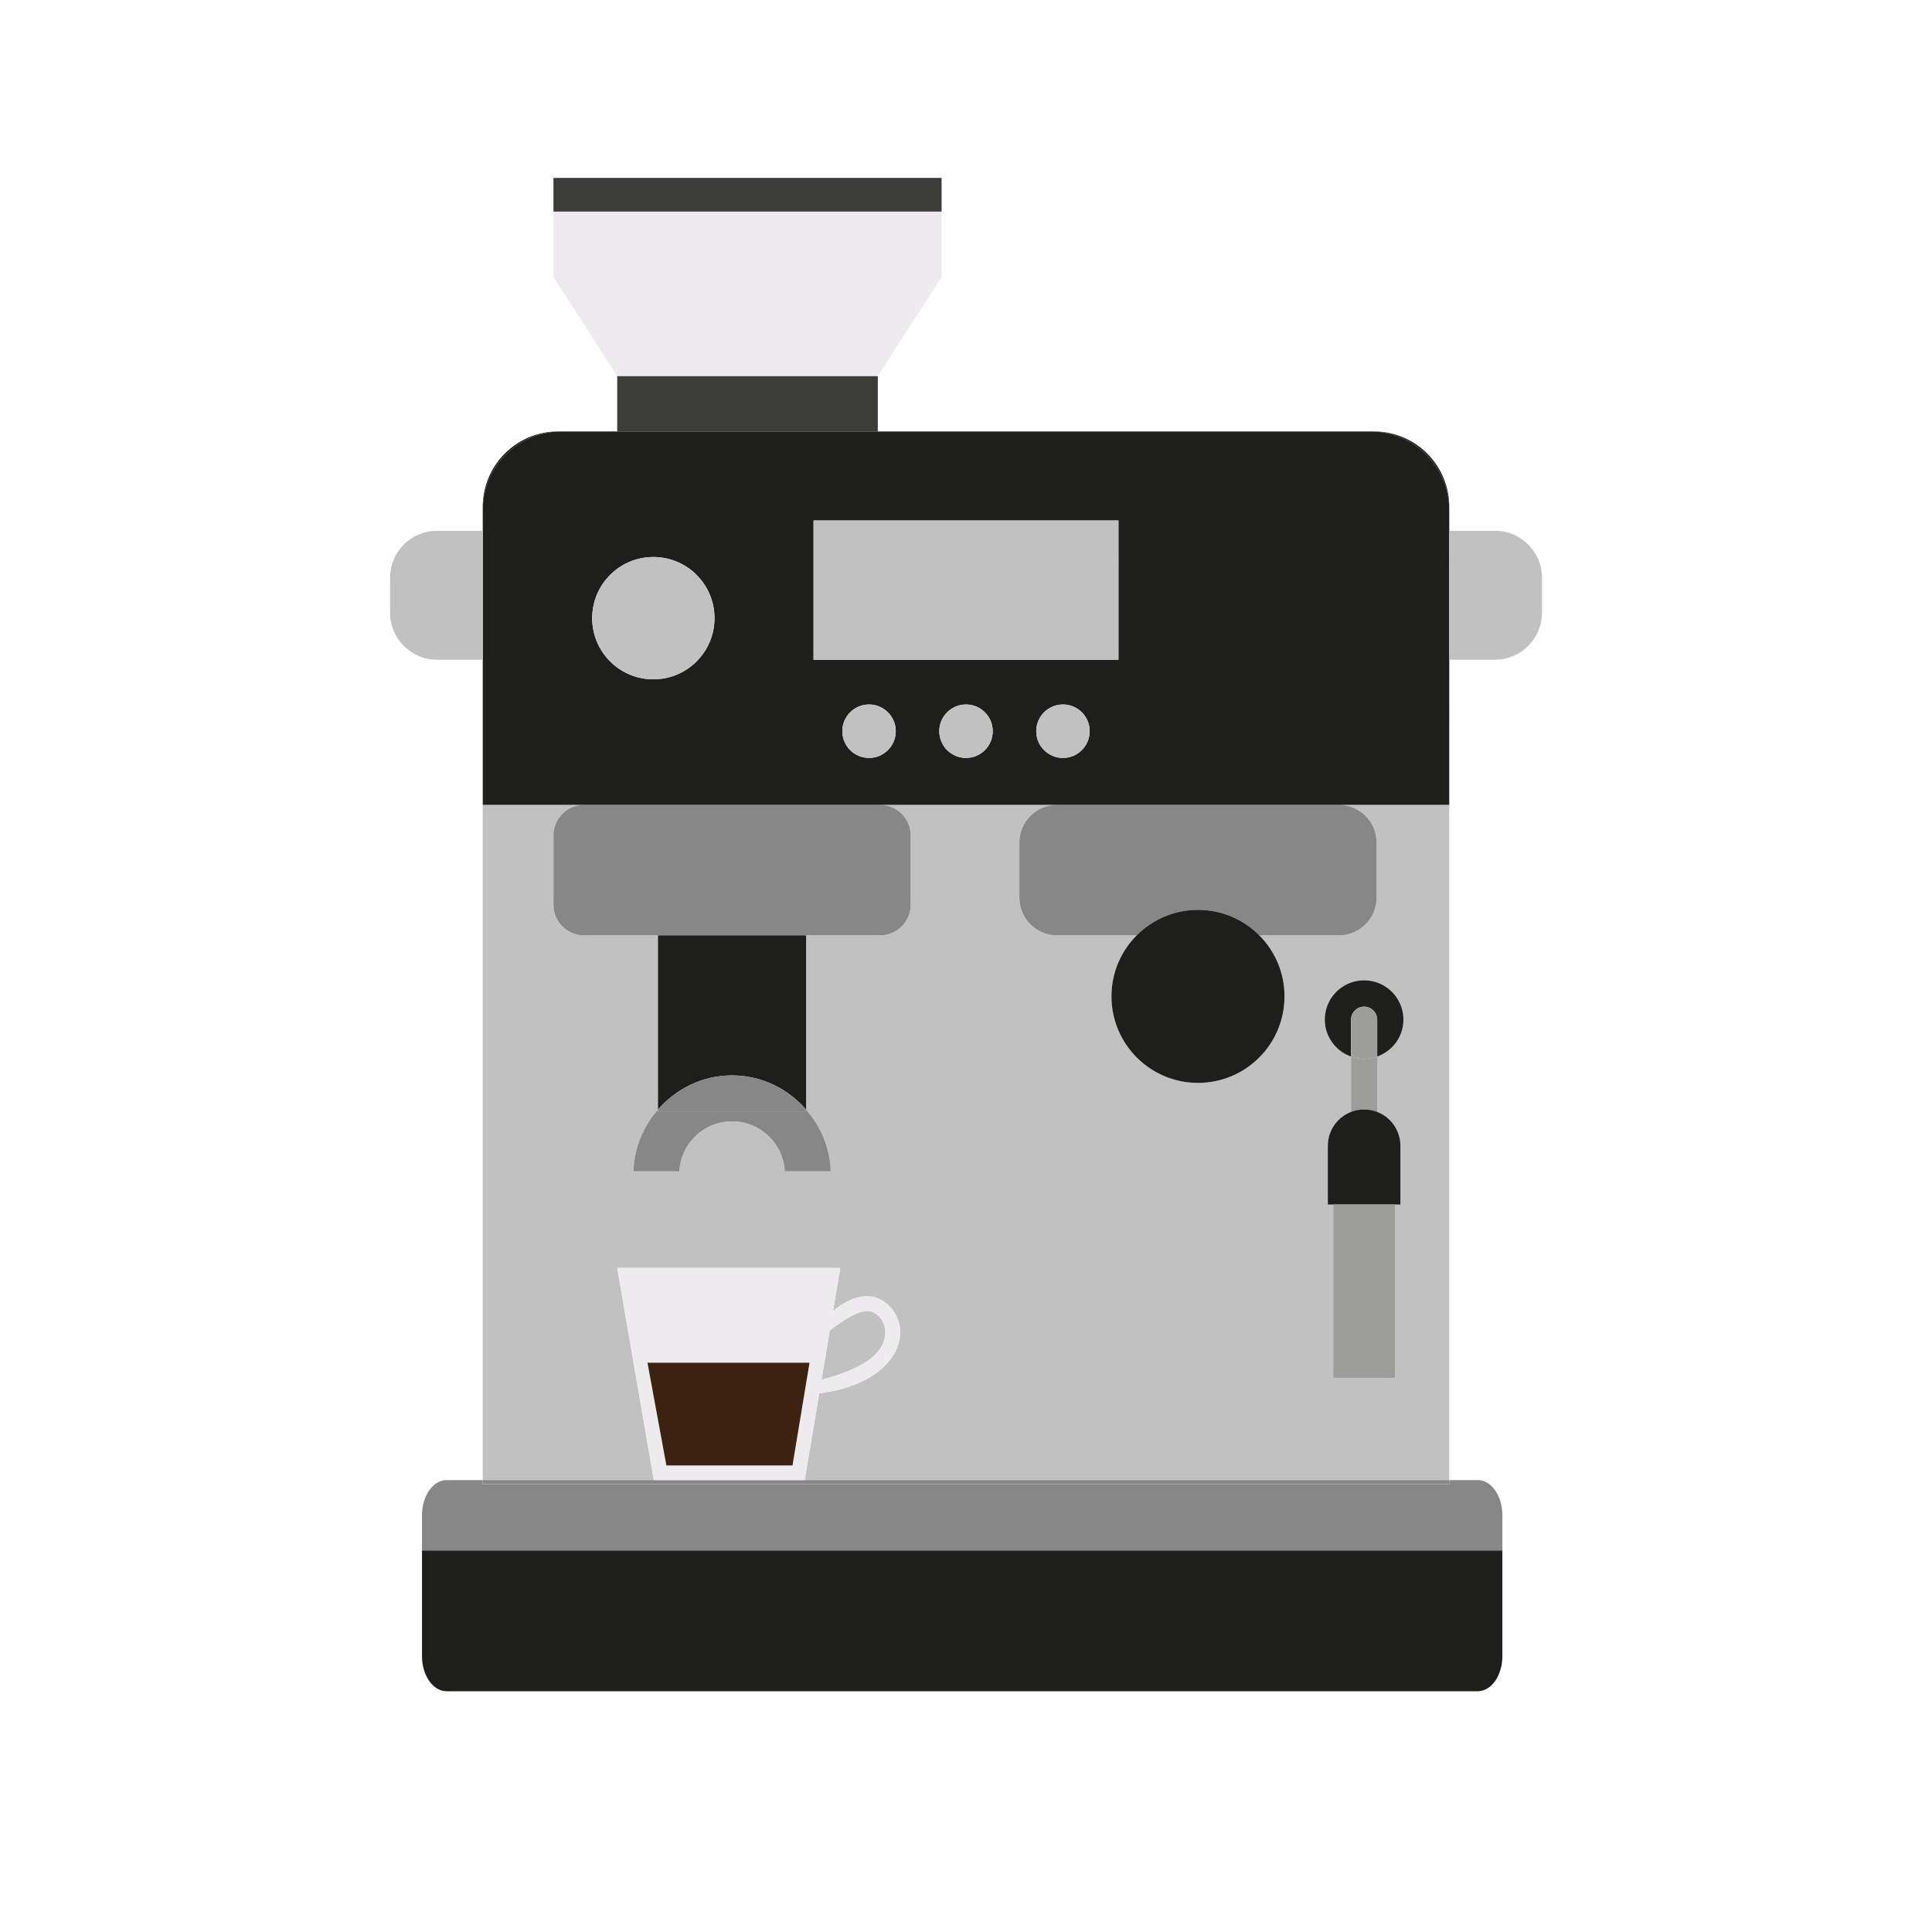
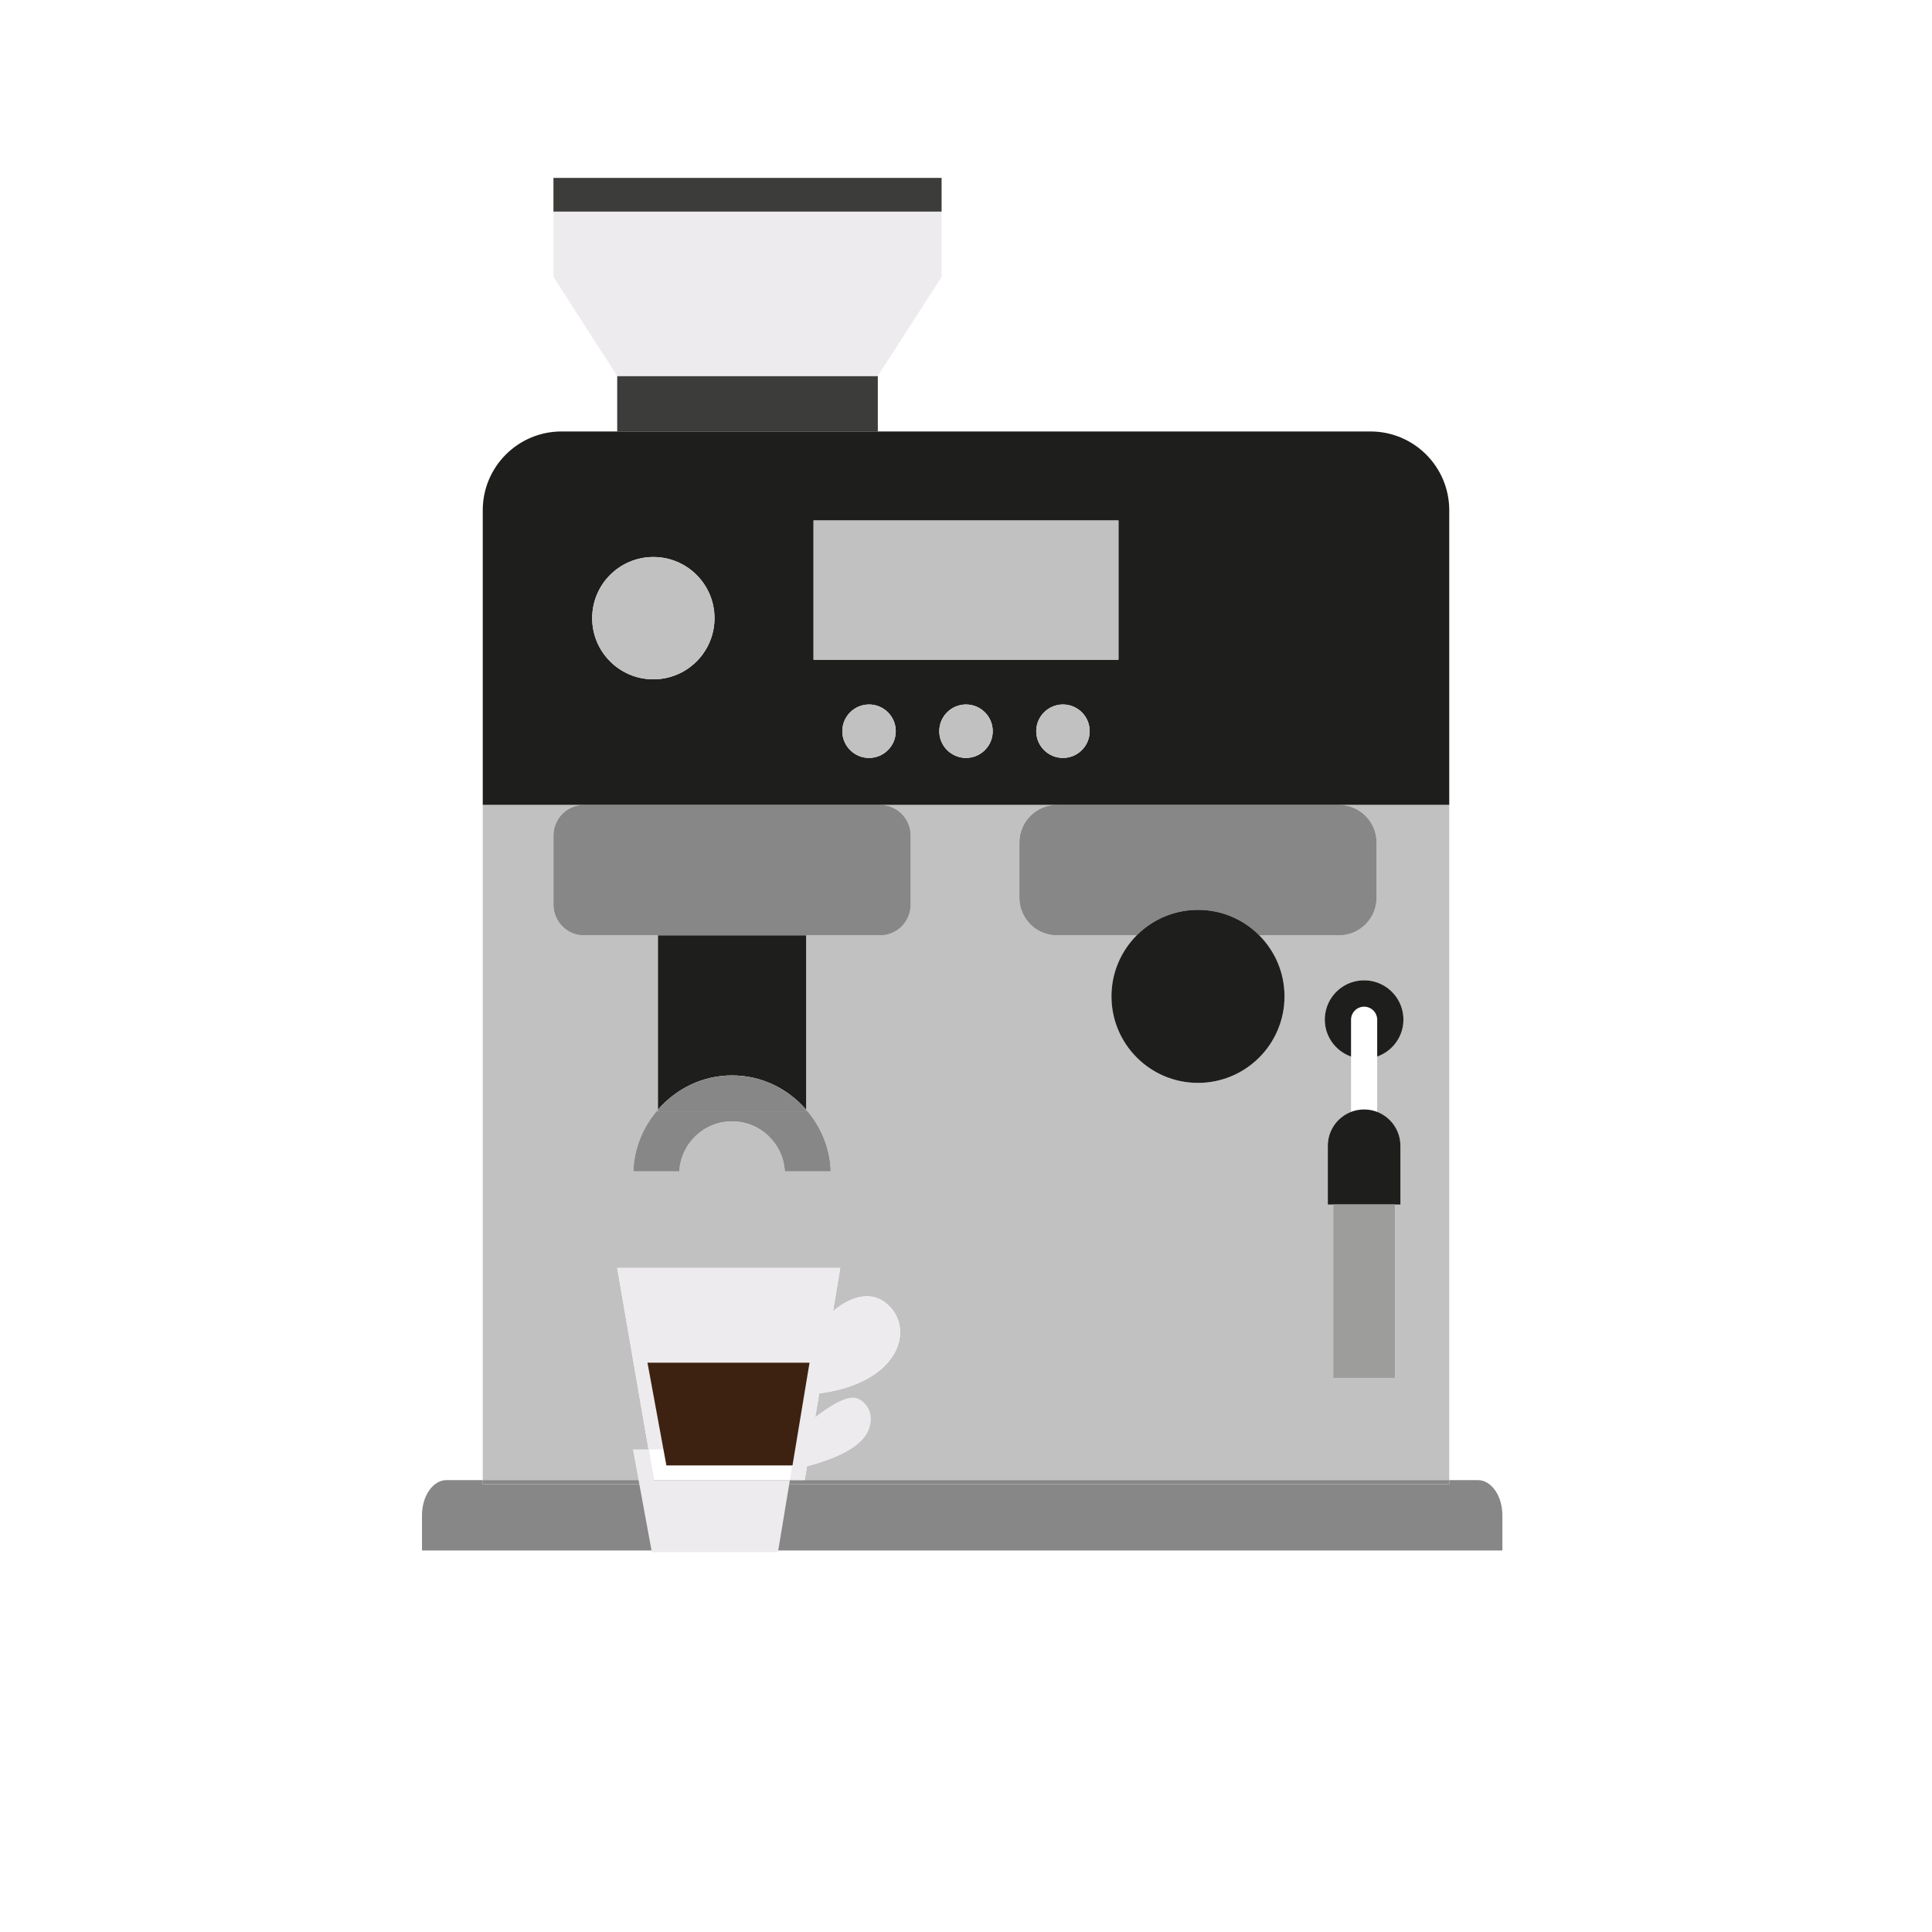
<svg xmlns="http://www.w3.org/2000/svg" id="Calque_1" viewBox="0 0 1000 1000">
  <defs>
    <style>.cls-1{fill:#edebee}.cls-2{fill:#9d9d9c}.cls-3{fill:#c2c1c1}.cls-4{fill:#1e1e1c}.cls-6{fill:#878787}.cls-7{fill:#3c3c3b}</style>
  </defs>
  <path d="M457.422 694.411c1.53-4.645.992-9.13-1.984-12.484-2.685-3.031-5.111-3.409-6.701-3.381-6.467.115-16.668 8.175-19.23 10.048l-4.292 25.57c12.464-3.36 28.707-9.154 32.207-19.753" class="cls-3" />
  <path d="M712.522 436.107v28.52c0 10.775-8.733 19.512-19.508 19.512h-41.202c8.06 8.097 13.049 19.253 13.049 31.581 0 24.735-20.052 44.783-44.787 44.783-24.73 0-44.78-20.048-44.78-44.783 0-12.328 4.985-23.484 13.046-31.581h-41.202c-10.775 0-19.512-8.737-19.512-19.512v-28.52c0-10.772 8.737-19.508 19.512-19.508h-91.643c8.76 0 15.863 7.102 15.863 15.865v35.809c0 8.76-7.102 15.866-15.863 15.866h-38.241v90.201c7.513 8.635 12.345 19.675 12.725 31.942H406.23c-.836-14.425-12.685-25.896-27.32-25.896s-26.481 11.471-27.32 25.896h-23.75c.38-12.267 5.216-23.307 12.726-31.942v-90.2h-38.239c-8.763 0-15.865-7.106-15.865-15.866v-35.809c0-8.763 7.102-15.865 15.865-15.865h-52.456v349.5h88.547l-18.95-109.798h115.456l-3.755 22.38c1.04-.952 17.622-15.693 29.95-1.788 11.764 13.266 2.868 39.129-37.086 44.328l-7.527 44.878h333.623V416.6h-57.115c10.775 0 19.508 8.736 19.508 19.508zm13.881 91.66c0 8.848-5.681 16.297-13.568 19.097v28.7c-2.107-.816-4.377-1.309-6.77-1.309 10.375 0 18.789 8.41 18.789 18.788v30.413h-2.8v89.79h-31.98v-89.79h-2.8v-30.413c0-10.377 8.414-18.788 18.792-18.788-2.4 0-4.666.493-6.773 1.309v-28.7c-7.886-2.8-13.568-10.249-13.568-19.098 0-11.23 9.107-20.337 20.34-20.337 11.231 0 20.338 9.107 20.338 20.337z" class="cls-3" />
  <path d="M249.871 768.2v-2.1h-18.74c-7.02 0-12.709 8.152-12.709 18.22v18.211H777.63v-18.21c0-10.069-5.688-18.22-12.709-18.22H750.13v2.1H249.87zm-31.449 88.958c0 10.069 5.689 18.22 12.71 18.22-7.021 0-12.71-8.161-12.71-18.22m546.498 18.221c7.02 0 12.71-8.152 12.71-18.22 0 10.058-5.69 18.22-12.71 18.22" class="cls-6" />
  <path d="M338.418 766.1h-88.547v2.1H750.13v-2.1z" class="cls-6" />
-   <path d="M218.422 857.158c0 10.059 5.689 18.22 12.71 18.22H764.92c7.02 0 12.71-8.161 12.71-18.22v-54.627H218.421z" class="cls-4" />
-   <path d="M424.033 721.222c39.954-5.2 48.85-31.062 37.086-44.328-12.328-13.905-28.91.836-29.95 1.788l3.755-22.38H319.467L338.418 766.1h78.088zm5.474-32.628c2.562-1.873 12.763-9.933 19.23-10.048 1.59-.028 4.016.35 6.7 3.38 2.977 3.355 3.514 7.84 1.985 12.485-3.5 10.599-19.743 16.392-32.207 19.753zm-84.585 69.915-9.796-53.187h83.884l-8.818 53.187z" class="cls-1" />
+   <path d="M424.033 721.222c39.954-5.2 48.85-31.062 37.086-44.328-12.328-13.905-28.91.836-29.95 1.788l3.755-22.38H319.467L338.418 766.1h78.088m5.474-32.628c2.562-1.873 12.763-9.933 19.23-10.048 1.59-.028 4.016.35 6.7 3.38 2.977 3.355 3.514 7.84 1.985 12.485-3.5 10.599-19.743 16.392-32.207 19.753zm-84.585 69.915-9.796-53.187h83.884l-8.818 53.187z" class="cls-1" />
  <path fill="#3e2211" d="m335.126 705.322 9.796 53.187h65.27l8.818-53.187z" />
  <path d="M286.462 432.464v35.809c0 8.76 7.102 15.866 15.865 15.866h153.168c8.76 0 15.863-7.106 15.863-15.866v-35.809c0-8.763-7.102-15.865-15.863-15.865H302.327c-8.763 0-15.865 7.102-15.865 15.865m241.164 3.643v28.52c0 10.775 8.737 19.512 19.512 19.512h41.202c8.107-8.152 19.331-13.202 31.734-13.202 12.41 0 23.63 5.05 31.738 13.202h41.202c10.775 0 19.508-8.737 19.508-19.512v-28.52c0-10.772-8.733-19.508-19.508-19.508H547.138c-10.775 0-19.512 8.736-19.512 19.508" class="cls-6" />
  <path d="M685.725 527.766c0 8.849 5.681 16.298 13.568 19.098v-19.03a6.774 6.774 0 0 1 6.773-6.775 6.773 6.773 0 0 1 6.769 6.775v19.03c7.887-2.8 13.568-10.249 13.568-19.098 0-11.23-9.107-20.337-20.337-20.337-11.234 0-20.341 9.107-20.341 20.337" class="cls-4" />
-   <path d="M699.293 546.864v28.7c2.107-.816 4.374-1.309 6.773-1.309 2.392 0 4.662.493 6.769 1.309v-28.7c-2.127.757-4.384 1.243-6.77 1.243-2.388 0-4.644-.486-6.772-1.243" class="cls-2" />
-   <path d="M706.066 521.059a6.774 6.774 0 0 0-6.773 6.775v19.03c2.128.757 4.384 1.243 6.773 1.243 2.385 0 4.642-.486 6.769-1.243v-19.03a6.773 6.773 0 0 0-6.77-6.775z" class="cls-2" />
  <path d="M687.274 593.043v30.413h37.58v-30.413c0-10.377-8.414-18.788-18.788-18.788-10.378 0-18.792 8.41-18.792 18.788" class="cls-4" />
  <path d="M690.074 623.456h31.979v89.791h-31.979z" class="cls-2" />
  <path d="M319.467 194.606h134.89v28.717h-134.89z" class="cls-7" />
  <path d="M487.366 143.35v-33.832H286.462v33.832l33.005 51.256h134.89z" class="cls-1" />
  <path d="M286.462 92.09h200.904v17.429H286.462z" class="cls-7" />
-   <path d="M290.662 223.323h-1.78c-21.544 0-39.01 17.466-39.01 39.01v1.78c0-22.529 18.264-40.79 40.79-40.79m459.467 40.791v-1.781c0-21.544-17.467-39.01-39.01-39.01h-1.78c22.525 0 40.79 18.261 40.79 40.79z" class="cls-4" />
  <path d="M750.129 264.114c0-22.53-18.265-40.79-40.79-40.79H290.661c-22.526 0-40.79 18.26-40.79 40.79v152.485h500.257zM338.17 351.617c-17.483 0-31.656-14.173-31.656-31.656 0-17.487 14.173-31.657 31.656-31.657s31.657 14.17 31.657 31.657c0 17.483-14.174 31.656-31.657 31.656m111.644 40.689c-7.639 0-13.834-6.192-13.834-13.834 0-7.639 6.195-13.833 13.834-13.833 7.642 0 13.833 6.194 13.833 13.833 0 7.642-6.19 13.834-13.833 13.834m50.186 0c-7.639 0-13.834-6.192-13.834-13.834 0-7.639 6.195-13.833 13.834-13.833s13.834 6.194 13.834 13.833c0 7.642-6.195 13.834-13.834 13.834m50.186 0c-7.642 0-13.833-6.192-13.833-13.834 0-7.639 6.19-13.833 13.833-13.833 7.639 0 13.834 6.194 13.834 13.833 0 7.642-6.195 13.834-13.834 13.834m28.724-50.846H421.09v-72.042h157.82z" class="cls-4" />
  <path d="M421.09 269.418h157.82v72.042H421.09z" class="cls-3" />
  <circle cx="338.17" cy="319.961" r="31.656" class="cls-3" />
  <circle cx="449.814" cy="378.472" r="13.834" class="cls-3" />
  <circle cx="500" cy="378.472" r="13.834" class="cls-3" />
  <circle cx="550.186" cy="378.472" r="13.834" class="cls-3" />
-   <path d="M226.194 274.736c-13.423 0-24.307 10.884-24.307 24.306v18.112c0 13.422 10.884 24.306 24.307 24.306h23.677v-66.724zm547.612 0H750.13v66.724h23.677c13.423 0 24.307-10.884 24.307-24.306v-18.112c0-13.422-10.884-24.306-24.307-24.306z" class="cls-3" />
  <path d="M340.566 574.34c9.355-10.758 22.954-17.704 38.344-17.704 15.393 0 28.989 6.946 38.344 17.704v-90.2h-76.688zm234.728-58.62c0 24.735 20.05 44.783 44.78 44.783 24.735 0 44.787-20.048 44.787-44.783 0-12.328-4.989-23.484-13.049-31.581H588.34c-8.06 8.097-13.046 19.253-13.046 31.581m44.78-44.783c-12.403 0-23.627 5.05-31.734 13.202h63.472c-8.108-8.152-19.328-13.202-31.738-13.202" class="cls-4" />
  <path d="M340.566 575.564v-1.224c-7.51 8.635-12.345 19.675-12.726 31.942h23.75c.839-14.425 12.684-25.896 27.32-25.896s26.484 11.471 27.32 25.896h23.75c-.381-12.267-5.213-23.307-12.726-31.942v1.224z" class="cls-6" />
  <path d="M378.91 556.636c-15.39 0-28.99 6.946-38.344 17.704v1.224h76.688v-1.224c-9.355-10.758-22.951-17.704-38.344-17.704" class="cls-6" />
</svg>